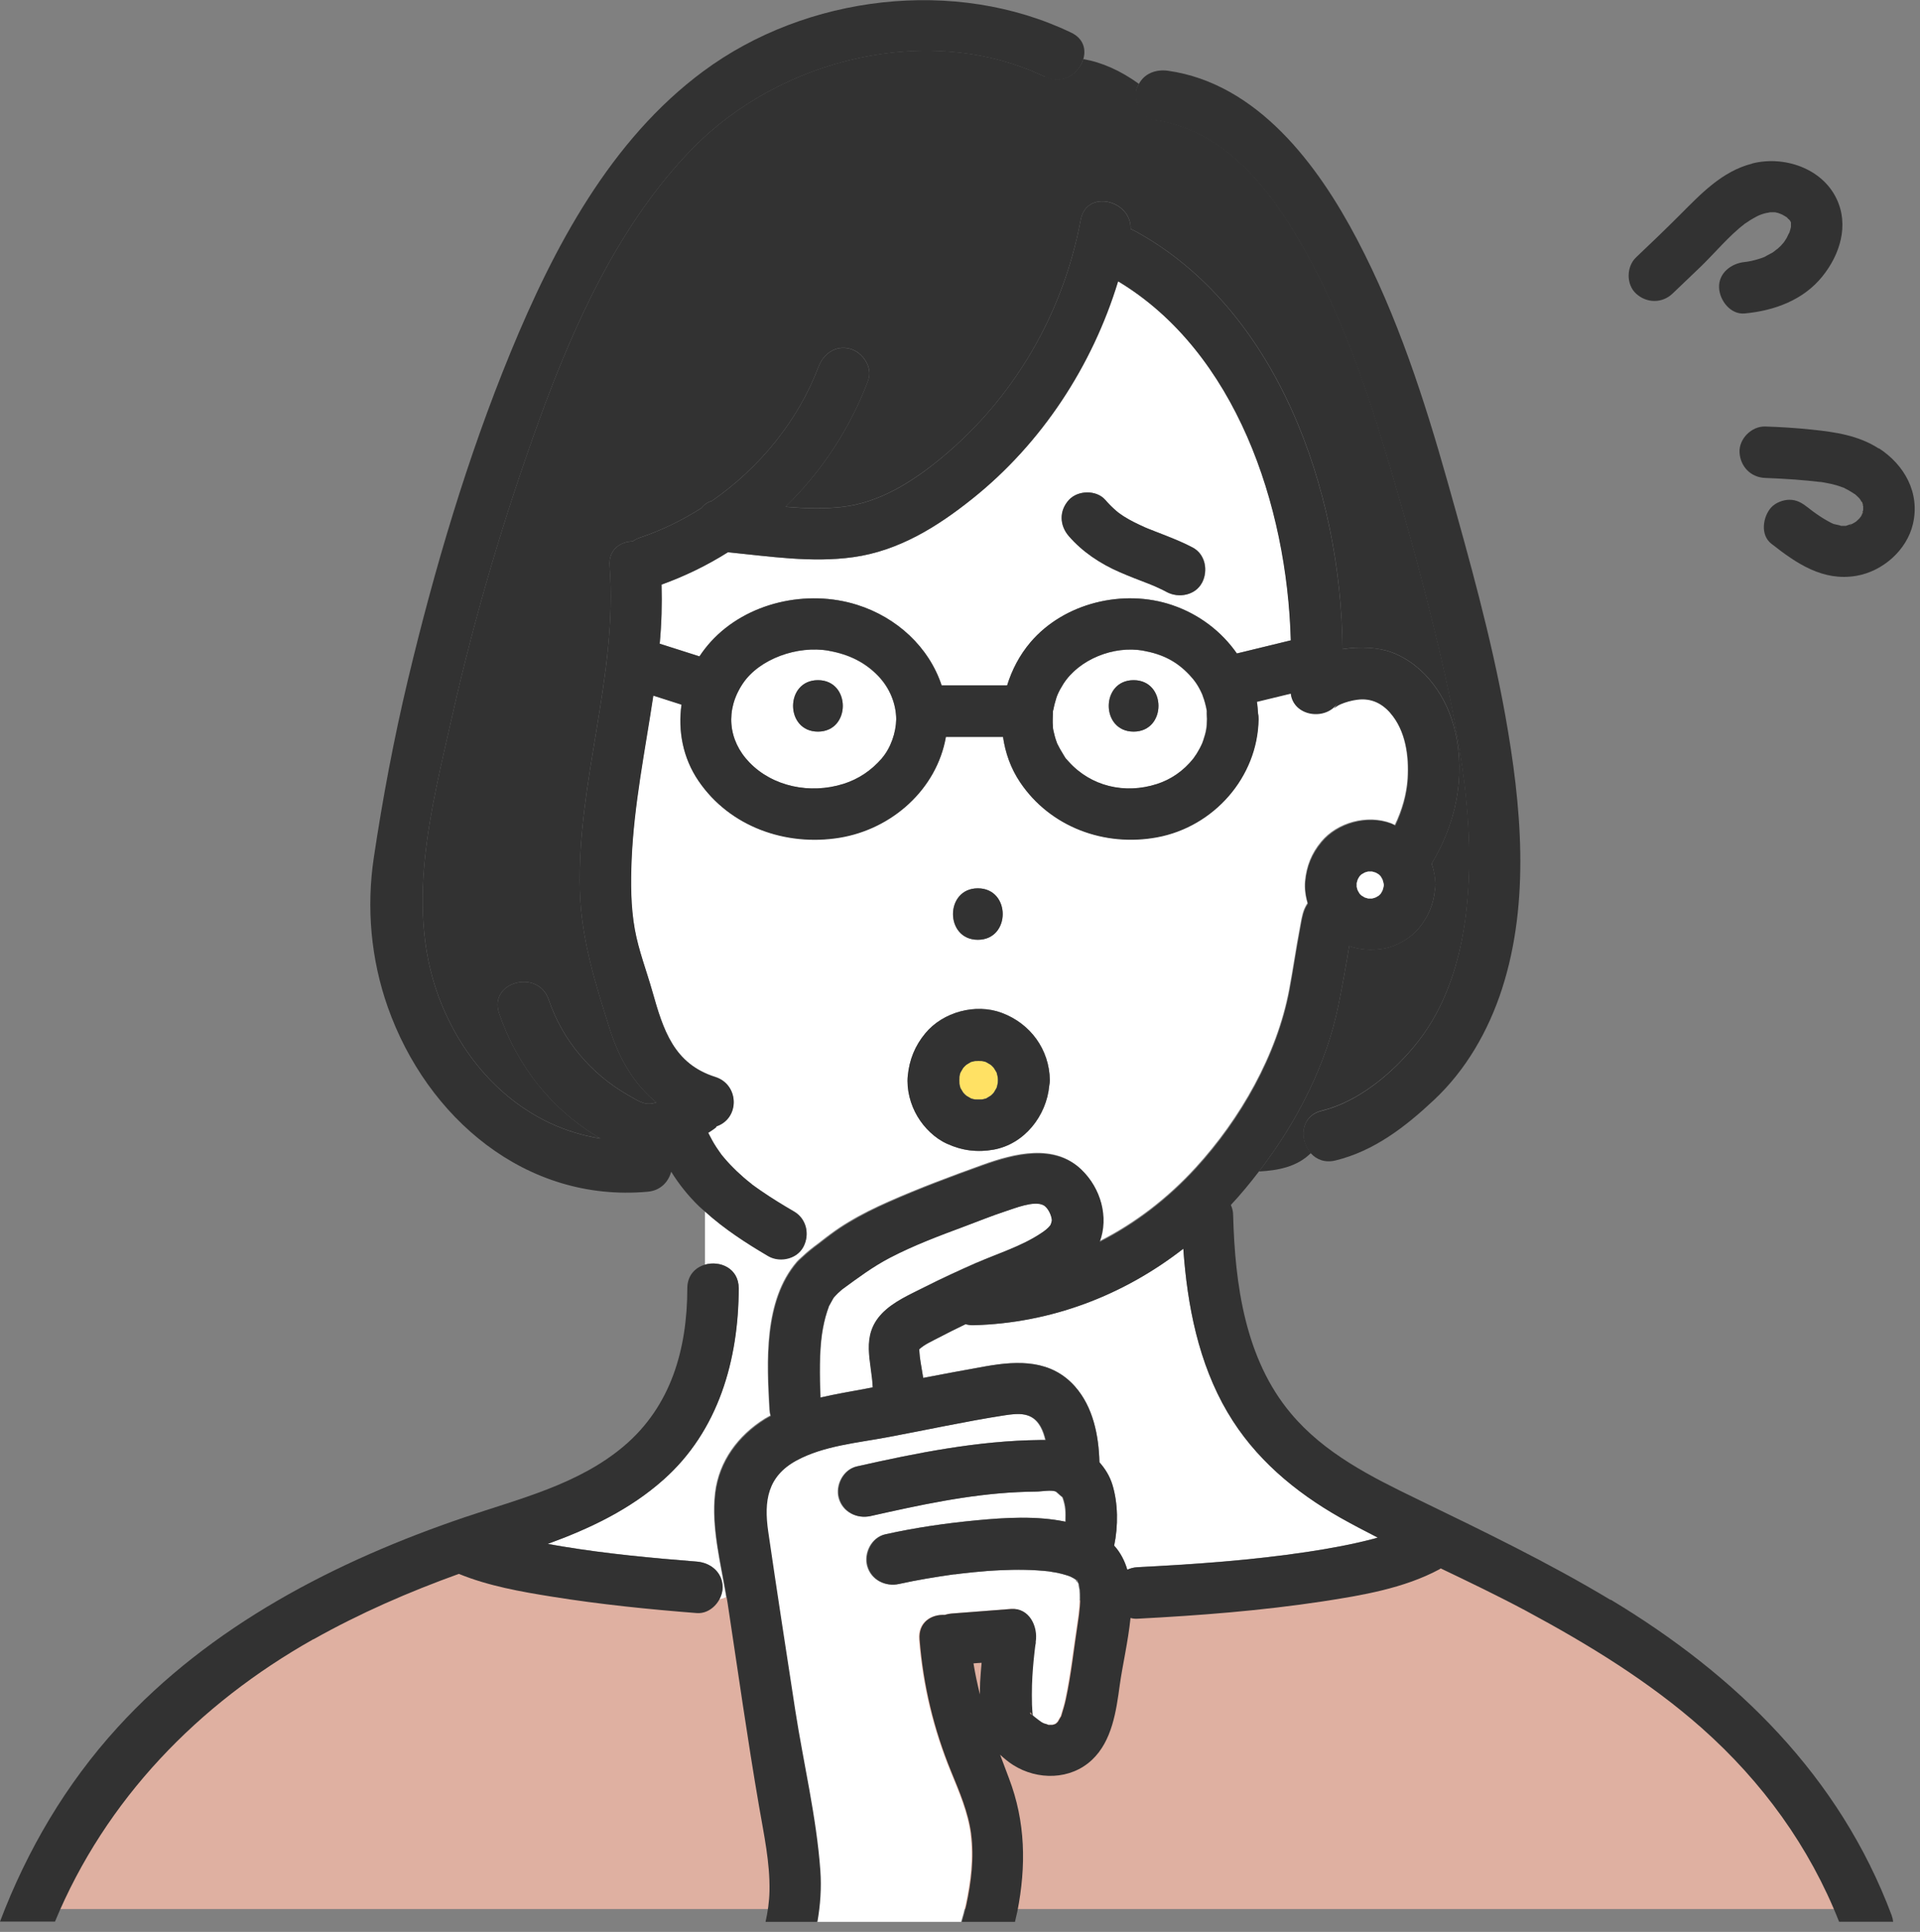
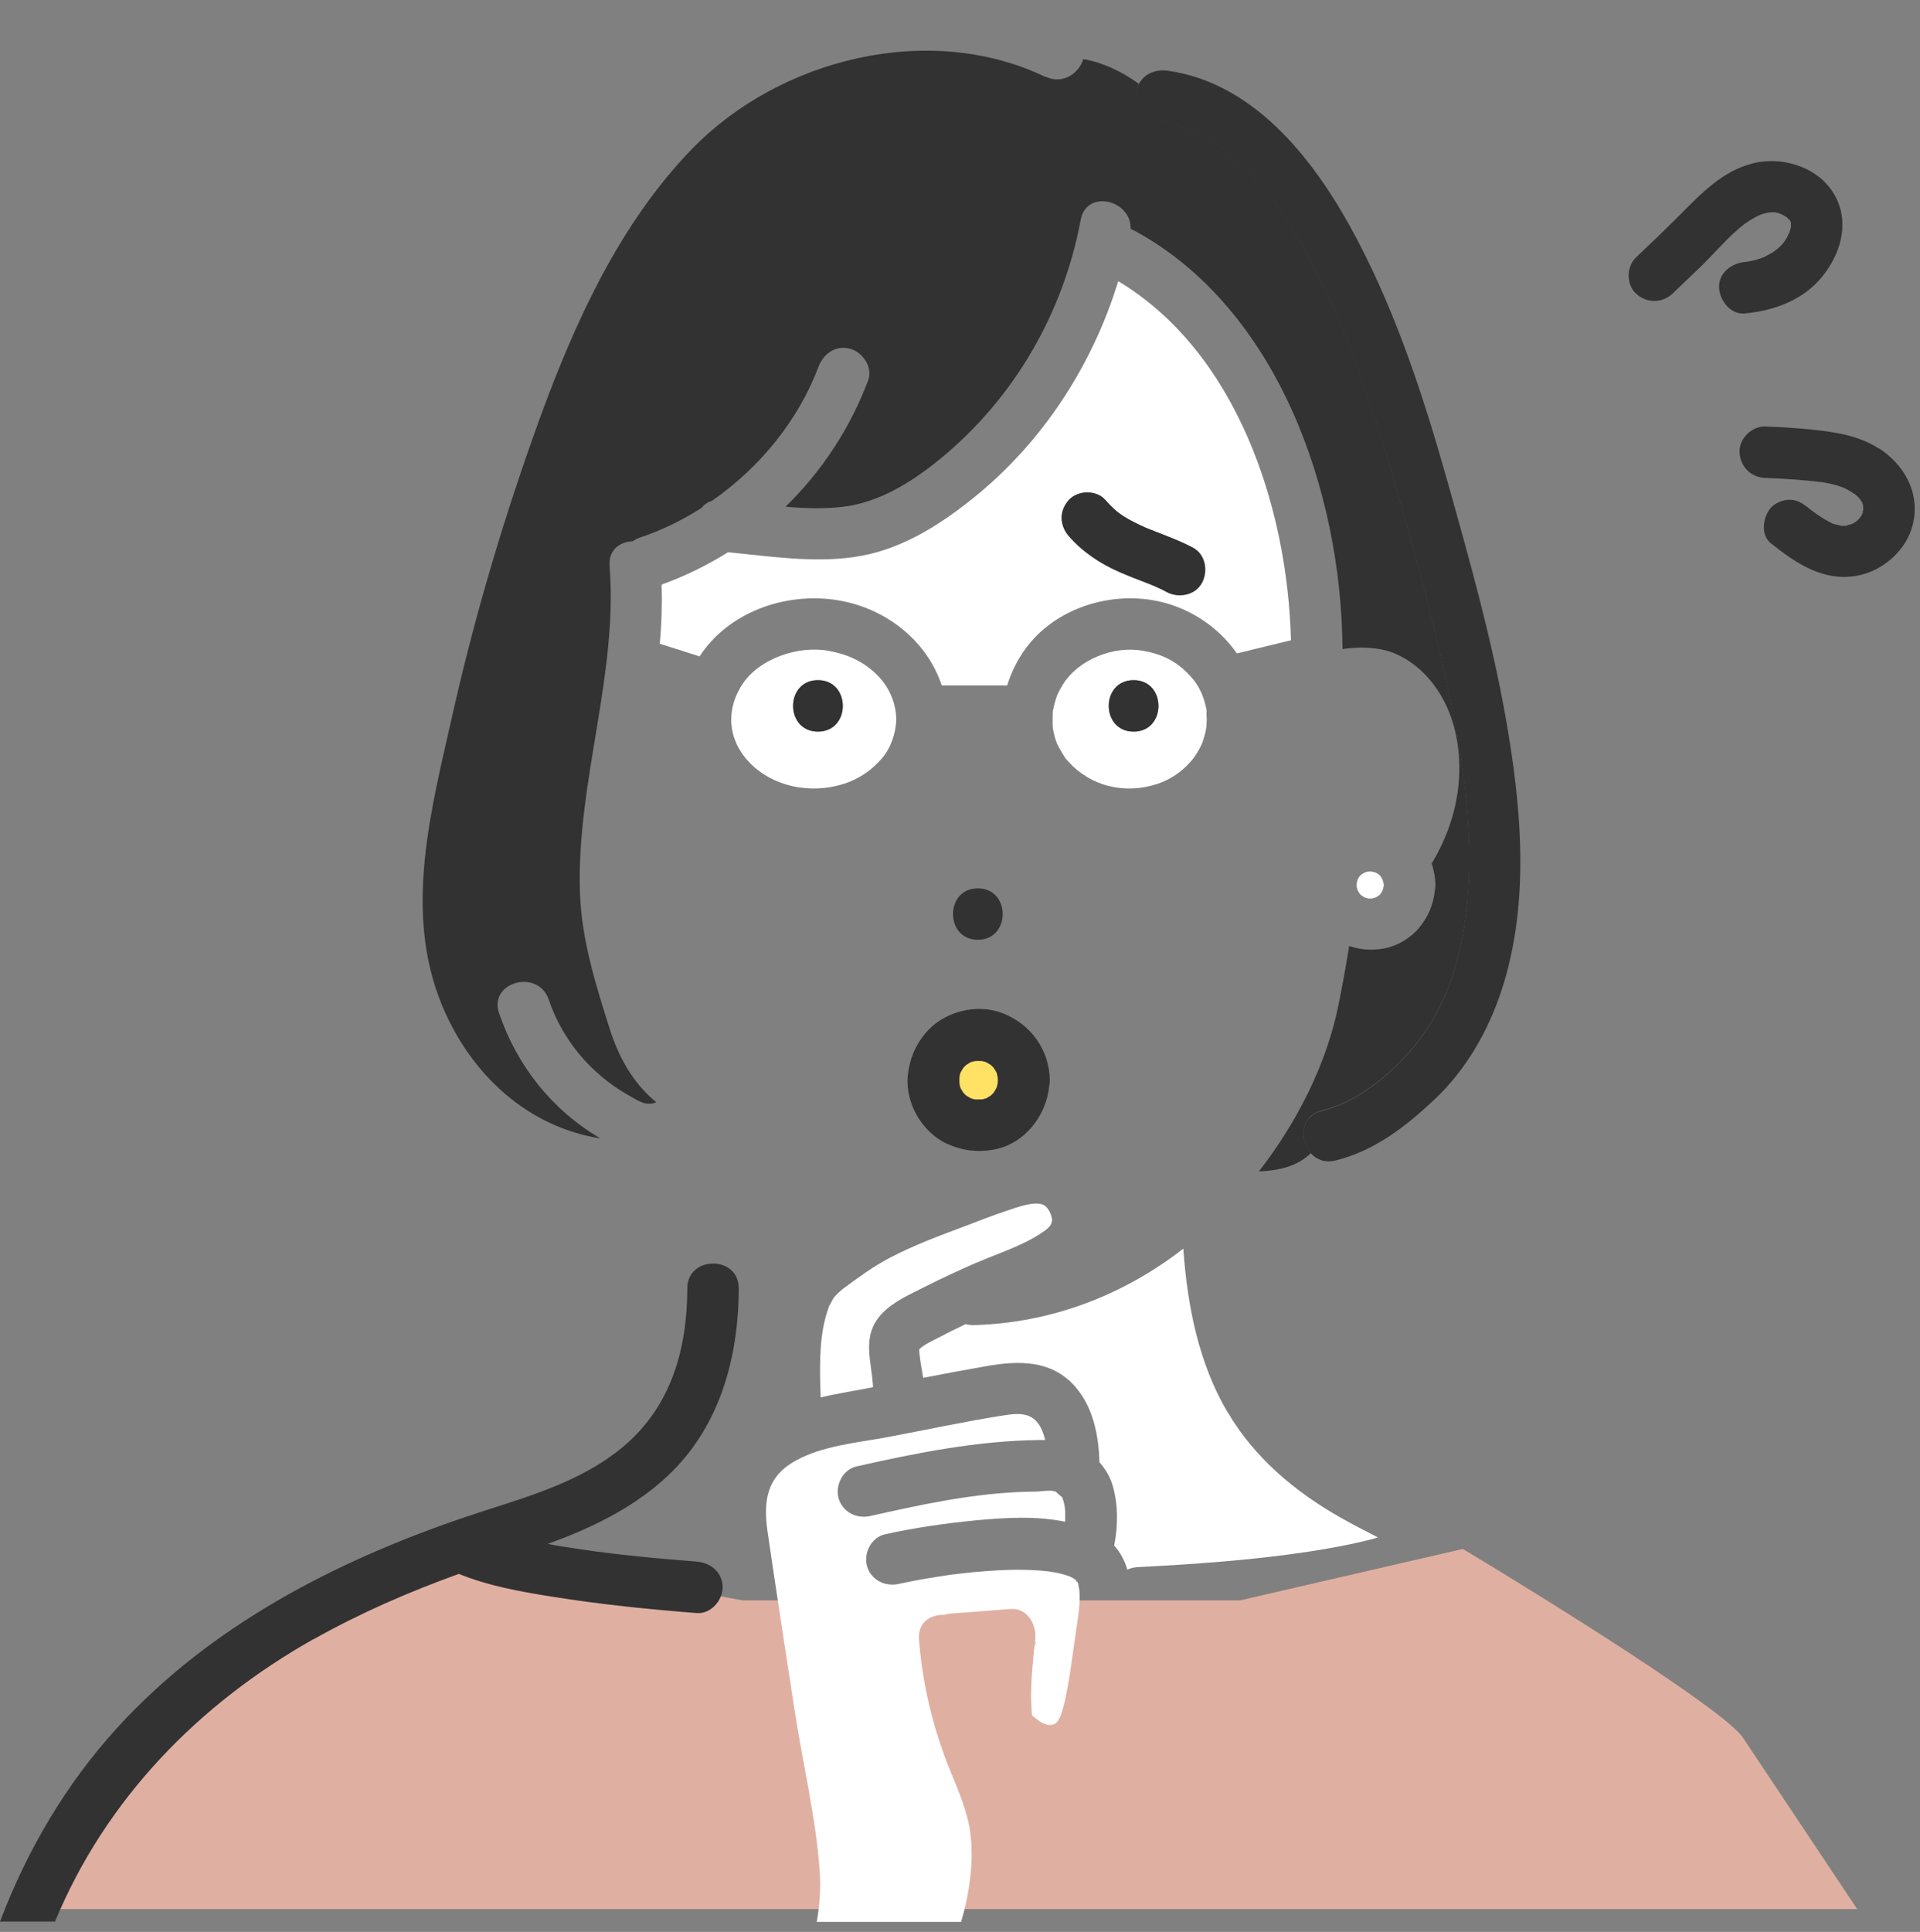
<svg xmlns="http://www.w3.org/2000/svg" width="168" height="169" viewBox="0 0 168 169" fill="none">
  <rect x="0" y="0" width="168" height="169" fill="#808080" stroke="none" />
  <g clip-path="url(#clip0_9845_40088)">
    <path d="M155.29 18.58C154.96 18.51 155.17 18.56 155.29 18.58V18.58Z" fill="#FFE164" />
-     <path d="M162.03 45.87C162.03 45.87 162.05 45.86 162.07 45.85C161.94 45.88 161.7 46.06 162.03 45.87Z" fill="#FFE164" />
    <path d="M84.029 95.15C84.029 95.15 84.029 95.15 84.029 95.16C84.109 95.3 84.189 95.43 84.279 95.57C84.319 95.62 84.369 95.66 84.409 95.71C84.459 95.76 84.509 95.8 84.549 95.84C84.679 95.93 84.819 96.01 84.959 96.08C84.989 96.09 85.019 96.1 85.049 96.11C85.139 96.14 85.229 96.15 85.309 96.17C85.519 96.18 85.729 96.18 85.929 96.17C86.019 96.15 86.109 96.14 86.189 96.11C86.199 96.11 86.239 96.1 86.269 96.09C86.269 96.09 86.269 96.09 86.279 96.09C86.419 96.01 86.549 95.93 86.689 95.84C86.739 95.8 86.779 95.75 86.829 95.71C86.879 95.66 86.919 95.61 86.959 95.57C87.039 95.44 87.129 95.3 87.199 95.16C87.209 95.13 87.219 95.1 87.229 95.07C87.269 94.95 87.289 94.82 87.309 94.7C87.309 94.63 87.319 94.56 87.319 94.49C87.319 94.42 87.309 94.35 87.309 94.28C87.279 94.16 87.269 94.03 87.229 93.91C87.229 93.9 87.209 93.86 87.209 93.83C87.209 93.83 87.209 93.83 87.209 93.82C87.129 93.68 87.049 93.55 86.959 93.41C86.919 93.36 86.869 93.31 86.829 93.27C86.779 93.22 86.729 93.18 86.689 93.14C86.559 93.05 86.419 92.97 86.279 92.9C86.249 92.89 86.219 92.88 86.189 92.87C86.099 92.84 86.009 92.83 85.929 92.81C85.719 92.8 85.509 92.8 85.309 92.81C85.219 92.83 85.129 92.84 85.049 92.87C85.039 92.87 84.999 92.88 84.969 92.89C84.969 92.89 84.969 92.89 84.959 92.89C84.819 92.97 84.689 93.05 84.549 93.14C84.499 93.18 84.459 93.23 84.409 93.27C84.359 93.32 84.319 93.37 84.279 93.41C84.189 93.54 84.109 93.68 84.039 93.82C84.029 93.85 84.019 93.88 84.009 93.91C83.979 94 83.969 94.09 83.949 94.17C83.939 94.38 83.939 94.59 83.949 94.79C83.969 94.88 83.979 94.97 84.009 95.05C84.009 95.06 84.019 95.1 84.029 95.13V95.15Z" fill="#FFE164" />
    <path d="M107.42 123.56C104.87 119.23 103.89 114.21 103.54 109.23C98.28 113.32 91.95 115.74 85.18 115.92C84.92 115.92 84.7 115.89 84.49 115.83C83.68 116.22 82.89 116.61 82.13 117.01C81.56 117.31 80.91 117.58 80.44 118.02C80.44 118.02 80.44 118.03 80.44 118.04C80.44 118.04 80.44 118.04 80.44 118.03C80.44 118.03 80.44 118.03 80.43 118.03C80.43 118.18 80.47 118.59 80.48 118.65C80.55 119.28 80.68 119.9 80.78 120.53C82.62 120.18 84.45 119.83 86.29 119.51C89.14 119.01 92 118.95 94.06 121.28C95.65 123.08 96.14 125.57 96.2 127.91C96.7 128.48 97.1 129.11 97.34 129.89C97.83 131.51 97.85 133.47 97.49 135.2C98.04 135.81 98.41 136.52 98.64 137.31C98.9 137.19 99.19 137.11 99.52 137.09C104.51 136.83 109.53 136.49 114.47 135.74C116.38 135.45 118.3 135.1 120.17 134.61C120.3 134.58 120.43 134.53 120.56 134.49C119.45 133.92 118.35 133.35 117.27 132.74C113.3 130.49 109.77 127.52 107.43 123.55L107.42 123.56Z" fill="white" />
    <path d="M85.459 110.46C87.349 109.63 89.429 109 91.139 107.85C91.429 107.66 91.749 107.44 91.949 107.13C91.959 107.11 92.059 106.83 92.059 106.74C92.059 106.38 91.759 105.63 91.319 105.41C90.499 105 88.829 105.68 88.019 105.94C86.789 106.34 85.589 106.83 84.389 107.28C82.179 108.1 79.969 108.93 77.879 110.02C76.399 110.79 75.109 111.75 73.779 112.73C73.749 112.75 73.739 112.76 73.709 112.78C73.589 112.89 73.459 112.99 73.339 113.11C73.209 113.23 73.099 113.37 72.979 113.49C72.949 113.53 72.929 113.56 72.899 113.62C72.779 113.84 72.659 114.05 72.539 114.27C72.539 114.27 72.539 114.27 72.539 114.29C72.489 114.43 72.439 114.58 72.389 114.72C72.179 115.36 72.039 116.03 71.939 116.69C71.709 118.29 71.729 120.35 71.809 122.24C73.129 121.94 74.459 121.71 75.769 121.47C75.979 121.43 76.189 121.39 76.389 121.35C76.289 119.06 75.309 116.85 77.199 114.88C78.199 113.84 79.649 113.22 80.919 112.57C82.419 111.81 83.949 111.11 85.489 110.43L85.459 110.46Z" fill="white" />
-     <path d="M90.129 149.83C90.129 149.83 90.169 149.93 90.279 150.03C90.249 149.89 90.199 149.77 90.129 149.83Z" fill="#FFE164" />
    <path d="M162.901 45.15C162.901 45.15 162.861 45.18 162.841 45.19C162.831 45.21 162.821 45.23 162.801 45.25C162.841 45.2 162.881 45.15 162.901 45.15Z" fill="#FFE164" />
    <path d="M162.98 44.04C162.98 44.04 162.99 44.09 163 44.12C163.01 44.13 163.02 44.16 163.04 44.15C163.04 44.15 163.02 44.1 162.98 44.04Z" fill="#FFE164" />
    <path d="M162.991 44.92C163.081 44.76 163.021 44.81 162.971 44.9C162.961 44.95 162.951 44.99 162.941 45.02C162.961 44.99 162.981 44.96 162.991 44.92Z" fill="#FFE164" />
    <path d="M162.97 44.01C162.93 43.83 162.92 43.89 162.94 43.97C162.95 43.99 162.97 44.01 162.98 44.03V44.01H162.97Z" fill="#FFE164" />
    <path d="M85.742 148.22C85.742 147.86 85.742 147.51 85.752 147.15C85.772 146.58 85.832 146.01 85.882 145.44C85.642 145.46 85.412 145.48 85.172 145.49C85.322 146.41 85.512 147.32 85.742 148.21V148.22Z" fill="#FFE164" />
    <path d="M97.841 24.61C95.581 32.01 91.15 38.78 85.111 43.61C82.02 46.08 78.641 48.19 74.66 48.74C71.02 49.24 67.341 48.66 63.7 48.31C61.88 49.45 59.941 50.4 57.891 51.14C57.941 52.87 57.891 54.59 57.73 56.31C58.891 56.68 60.05 57.05 61.211 57.42C61.511 56.97 61.84 56.53 62.221 56.12C65.35 52.69 70.621 51.53 75.001 52.91C78.481 54 81.29 56.6 82.4 59.96H88.13C88.55 58.6 89.221 57.31 90.171 56.19C93.111 52.73 98.311 51.49 102.56 52.93C104.9 53.72 106.88 55.23 108.23 57.16C109.81 56.78 111.38 56.39 112.96 56.01C112.65 44.2 108.14 30.78 97.85 24.6L97.841 24.61ZM105.18 50.98C104.6 52.08 103.14 52.34 102.1 51.79C101.78 51.62 101.44 51.46 101.11 51.31C101.07 51.29 101.03 51.28 101 51.26C100.83 51.19 100.65 51.12 100.48 51.05C99.641 50.72 98.79 50.4 97.96 50.04C96.3 49.32 94.74 48.29 93.54 46.91C92.71 45.96 92.671 44.68 93.54 43.73C94.32 42.88 95.951 42.84 96.721 43.73C97.01 44.07 97.331 44.39 97.671 44.68C97.731 44.73 97.79 44.78 97.85 44.83C98.01 44.94 98.16 45.05 98.32 45.16C98.91 45.54 99.55 45.84 100.19 46.13C100.28 46.17 100.39 46.22 100.45 46.24C100.63 46.31 100.81 46.38 100.99 46.45C101.33 46.58 101.66 46.71 101.99 46.84C102.8 47.16 103.61 47.49 104.38 47.9C105.49 48.49 105.74 49.93 105.19 50.98H105.18Z" fill="white" />
    <path d="M105.59 62.24C105.57 62.11 105.55 61.98 105.52 61.86C105.47 61.63 105.41 61.41 105.34 61.19C105.34 61.19 105.18 60.77 105.19 60.76C104.85 59.99 104.52 59.52 104.05 59.03C102.94 57.86 101.73 57.24 100.04 56.93C97.451 56.46 94.39 57.68 93.02 59.85C92.83 60.15 92.65 60.47 92.51 60.8C92.481 60.88 92.421 61.03 92.41 61.08C92.361 61.27 92.29 61.45 92.251 61.64C92.21 61.79 92.18 61.94 92.15 62.1C92.13 62.18 92.121 62.23 92.111 62.26C92.111 62.3 92.111 62.35 92.111 62.44C92.111 62.8 92.091 63.16 92.111 63.52C92.111 63.59 92.111 63.61 92.111 63.62C92.13 63.74 92.15 63.85 92.17 63.97C92.2 64.12 92.24 64.27 92.28 64.42C92.33 64.61 92.39 64.79 92.46 64.97C92.48 65.02 92.49 65.05 92.49 65.06C92.51 65.09 92.52 65.12 92.55 65.17C92.701 65.48 92.88 65.77 93.06 66.07C93.26 66.4 93.18 66.29 93.481 66.62C95.43 68.79 98.4 69.5 101.22 68.59C102.4 68.21 103.52 67.48 104.43 66.33C104.46 66.27 104.67 65.97 104.67 65.98C104.77 65.82 104.87 65.65 104.96 65.48C105.04 65.33 105.12 65.17 105.19 65.01C105.2 64.97 105.22 64.94 105.24 64.86C105.53 64 105.58 63.63 105.59 62.92C105.59 62.85 105.55 62.25 105.57 62.26L105.59 62.24ZM99.191 64C96.29 64 96.29 59.5 99.191 59.5C102.09 59.5 102.09 64 99.191 64Z" fill="white" />
    <path d="M72.512 56.93C69.772 56.45 66.462 57.64 65.012 59.78C63.452 62.08 63.692 64.75 65.572 66.7C67.612 68.82 70.892 69.49 73.802 68.58C75.102 68.17 76.232 67.43 77.162 66.35C77.942 65.45 78.402 64.11 78.422 62.92C78.402 61.56 77.862 60.2 76.832 59.13C75.692 57.95 74.272 57.25 72.512 56.94V56.93ZM71.572 64C68.672 64 68.672 59.5 71.572 59.5C74.472 59.5 74.472 64 71.572 64Z" fill="white" />
    <path d="M91.471 6.73C81.341 1.85 68.241 5.12 60.571 13.01C54.241 19.51 50.271 28.24 47.211 36.66C44.161 45.05 41.561 53.77 39.601 62.48C37.741 70.78 35.281 79.69 38.661 87.9C41.191 94.05 46.231 98.6 52.541 99.59C48.321 97.12 45.251 93.26 43.671 88.64C42.731 85.89 47.081 84.72 48.011 87.44C49.231 91.01 51.691 93.92 54.951 95.79C56.061 96.43 56.541 96.75 57.431 96.43C55.501 94.85 54.201 92.68 53.351 90.01C52.101 86.06 50.861 82.13 50.741 77.95C50.461 68.39 54.081 59.05 53.341 49.51C53.231 48.09 54.261 47.38 55.361 47.35C55.551 47.22 55.751 47.11 55.981 47.03C57.881 46.4 59.691 45.51 61.391 44.43C61.611 44.14 61.911 43.92 62.301 43.81C66.481 40.9 69.851 36.78 71.621 32.08C72.051 30.94 73.131 30.16 74.391 30.51C75.491 30.81 76.391 32.14 75.961 33.28C74.381 37.49 71.891 41.25 68.731 44.33C70.401 44.47 72.061 44.53 73.701 44.34C76.961 43.97 79.861 42.12 82.341 40.08C88.761 34.79 93.031 27.4 94.561 19.23C95.071 16.52 99.011 17.49 98.931 20.03C99.021 20.07 99.121 20.1 99.211 20.15C111.761 26.92 117.371 42.93 117.471 56.78C119.041 56.53 120.671 56.64 121.831 57.08C124.751 58.21 126.681 61.06 127.341 64.04C128.251 68.08 127.341 72.12 125.271 75.54C125.471 76.14 125.591 76.78 125.601 77.4C125.601 77.57 125.581 77.72 125.551 77.88C125.431 79.12 124.951 80.24 124.141 81.2C123.401 82.08 122.241 82.76 121.111 82.97C120.041 83.16 119.041 83.09 118.051 82.76C117.781 84.48 117.461 86.2 117.121 87.89C116.081 93.08 113.491 98.17 110.151 102.48C111.901 102.39 113.521 102.05 114.711 100.86C113.691 99.74 113.761 97.61 115.661 97.15C118.851 96.38 121.961 93.83 124.141 91.03C126.451 88.06 127.651 84.34 128.181 80.66C129.211 73.49 128.011 66.06 126.451 59.06C125.081 52.92 123.401 46.82 121.621 40.78C119.681 34.19 117.431 27.6 114.031 21.61C111.161 16.55 107.161 11.36 101.041 10.48C99.841 10.31 99.171 8.77 99.471 7.71C99.511 7.57 99.601 7.47 99.661 7.34C98.041 6.17 96.411 5.45 94.791 5.17C94.411 6.4 93.001 7.44 91.481 6.7L91.471 6.73Z" fill="#323232" />
    <path d="M18 147C14 149.8 6.333 161.5 3 167H162.5L152.5 152C150.9 149.6 135.5 140 128 135.5L108.5 140H65L40 135.5C34.333 138.167 22 144.2 18 147Z" fill="#DFB0A1" />
-     <path d="M121.662 62.36C120.892 61.47 119.942 61.02 118.762 61.17C118.272 61.23 117.722 61.39 117.262 61.58C116.642 61.85 116.492 62.34 117.082 61.4C116.022 63.07 113.162 62.64 112.932 60.64C111.942 60.88 110.952 61.12 109.962 61.36C110.012 61.68 110.032 62.02 110.062 62.35C110.102 62.52 110.122 62.7 110.112 62.89C110.032 67.95 106.192 72.29 101.232 73.21C96.642 74.06 91.892 72.33 89.252 68.41C88.422 67.18 87.952 65.82 87.752 64.43H82.752C81.952 69 78.042 72.5 73.432 73.25C68.732 74.01 63.842 72.29 61.112 68.29C59.732 66.27 59.302 63.89 59.622 61.61C58.802 61.35 57.972 61.08 57.152 60.82C56.432 65.61 55.452 70.39 55.252 75.19C55.172 77.21 55.172 79.27 55.532 81.27C55.862 83.13 56.552 84.89 57.072 86.71C58.022 90.07 58.942 93.04 62.582 94.19C64.702 94.86 64.742 97.87 62.582 98.53C62.982 98.41 62.132 98.94 62.022 99.02C62.002 99.03 61.982 99.05 61.952 99.06C62.172 99.5 62.402 99.93 62.672 100.34C62.822 100.56 62.972 100.78 63.132 101C63.212 101.1 63.292 101.2 63.382 101.3C63.712 101.69 64.072 102.07 64.442 102.42C64.832 102.79 65.232 103.14 65.652 103.47C65.702 103.5 65.742 103.53 65.762 103.56C65.762 103.56 65.762 103.56 65.772 103.57C65.792 103.59 65.802 103.6 65.772 103.57C65.812 103.61 65.862 103.64 65.902 103.67C66.122 103.83 66.352 104 66.582 104.15C67.512 104.8 68.492 105.39 69.472 105.96C70.562 106.59 70.852 107.96 70.282 109.04C70.132 109.32 69.932 109.54 69.682 109.72C68.972 110.22 67.962 110.29 67.202 109.85C65.262 108.72 63.352 107.47 61.682 105.96V110.62C62.982 110.25 64.632 110.93 64.632 112.69C64.612 118.95 62.862 125.16 58.052 129.43C55.102 132.05 51.582 133.72 47.922 135.05C48.362 135.13 48.802 135.2 49.232 135.28C53.122 135.92 57.052 136.29 60.972 136.6C62.192 136.7 63.222 137.55 63.222 138.85C63.222 139.21 63.112 139.57 62.942 139.89C63.152 139.86 63.352 139.8 63.542 139.71C63.052 136.74 62.202 133.55 62.562 130.56C62.902 127.8 64.572 125.56 66.902 124.1C67.062 124 67.232 123.92 67.402 123.82C67.362 123.66 67.332 123.48 67.312 123.3C67.082 119.13 66.792 113.76 69.722 110.36C69.852 110.21 70.012 110.08 70.162 109.94C70.612 109.51 71.102 109.12 71.612 108.75C71.652 108.72 71.742 108.65 71.932 108.5C72.182 108.31 72.422 108.11 72.682 107.93C73.182 107.56 73.702 107.21 74.242 106.89C75.362 106.21 76.552 105.63 77.752 105.1C80.442 103.91 83.212 102.88 85.982 101.88C88.742 100.89 92.212 100 94.592 102.28C96.272 103.9 97.002 106.41 96.182 108.58C99.322 106.99 102.172 104.8 104.622 102.12C108.512 97.87 111.722 92.27 112.792 86.57C113.132 84.78 113.382 82.98 113.722 81.2C113.822 80.66 113.902 80.08 114.102 79.56C114.192 79.34 114.292 79.16 114.402 78.99C114.212 78.36 114.122 77.69 114.182 77.06C114.312 75.75 114.752 74.64 115.592 73.63C117.002 71.92 119.632 71.22 121.702 72C121.822 72.05 121.932 72.11 122.042 72.16C122.672 70.85 123.072 69.45 123.152 68.08C123.272 66.1 122.972 63.89 121.632 62.34L121.662 62.36ZM85.562 77.71C88.462 77.71 88.462 82.21 85.562 82.21C82.662 82.21 82.662 77.71 85.562 77.71ZM91.812 94.96C91.572 97.61 89.642 100.08 86.942 100.57C85.522 100.83 84.192 100.66 82.882 100.06C81.812 99.57 80.882 98.67 80.282 97.66C79.662 96.63 79.322 95.31 79.432 94.1C79.572 92.69 80.052 91.49 80.962 90.39C82.512 88.51 85.382 87.75 87.662 88.6C90.152 89.53 91.822 91.79 91.862 94.48C91.862 94.64 91.842 94.8 91.812 94.95V94.96Z" fill="white" />
    <path d="M84.921 160.43C84.671 158.53 83.9 156.75 83.18 154.99C81.65 151.26 80.731 147.44 80.41 143.42C80.29 141.92 81.441 141.21 82.611 141.27C82.8 141.21 83.001 141.16 83.21 141.15C84.941 141.02 86.671 140.89 88.4 140.75C90.01 140.63 90.77 142.28 90.57 143.6C90.55 143.71 90.57 143.87 90.52 143.97C90.531 143.94 90.531 143.94 90.54 143.92C90.6 143.66 90.721 143.5 90.54 143.92C90.54 143.95 90.52 143.98 90.52 144.02C90.501 144.19 90.481 144.36 90.46 144.53C90.361 145.49 90.281 146.45 90.24 147.41C90.221 147.98 90.21 148.56 90.24 149.13C90.251 149.44 90.281 149.74 90.3 150.05C90.55 150.28 91.001 150.6 91.081 150.65C91.191 150.71 91.251 150.73 91.27 150.75C91.371 150.78 91.471 150.82 91.57 150.84C91.621 150.86 91.641 150.87 91.671 150.89C91.691 150.89 91.71 150.89 91.751 150.89C91.85 150.89 91.941 150.89 92.04 150.89C92.15 150.85 92.221 150.84 92.221 150.84C92.221 150.84 92.221 150.84 92.231 150.84C92.3 150.79 92.311 150.79 92.341 150.78C92.361 150.77 92.371 150.75 92.391 150.74C92.46 150.66 92.481 150.64 92.501 150.63C92.501 150.62 92.52 150.6 92.531 150.59C92.6 150.47 92.66 150.35 92.731 150.24C92.76 150.19 92.781 150.16 92.8 150.13C92.8 150.1 92.82 150.05 92.841 149.99C92.981 149.54 93.111 149.1 93.21 148.64C93.671 146.47 93.91 144.22 94.251 142.02C94.4 141.06 94.52 140.06 94.441 139.07C94.43 139.06 94.361 138.63 94.361 138.63C94.361 138.59 94.361 138.57 94.35 138.54C94.331 138.52 94.311 138.48 94.26 138.37C94.15 138.11 94.15 138.16 94.171 138.25C94.191 138.27 94.221 138.29 94.231 138.31C94.251 138.5 94.201 138.35 94.171 138.25C94.111 138.18 94.001 138.11 93.971 138.07C94.061 138.17 94.1 138.21 94.141 138.25C94.171 138.28 94.18 138.29 94.18 138.29C94.18 138.29 94.16 138.27 94.141 138.25C94.091 138.2 94.01 138.12 93.921 138.07C93.82 138.01 93.71 137.96 93.611 137.91C93.52 137.88 93.421 137.84 93.331 137.81C93.04 137.72 92.751 137.64 92.451 137.58C92.341 137.56 91.871 137.48 91.74 137.46C90.331 137.31 88.9 137.29 87.481 137.36C86.71 137.4 85.951 137.46 85.18 137.53C84.811 137.57 84.441 137.61 84.07 137.65C83.891 137.67 83.71 137.69 83.531 137.72C83.49 137.72 83.481 137.72 83.46 137.72C83.451 137.72 83.451 137.72 83.43 137.72C81.82 137.95 80.221 138.21 78.63 138.56C77.441 138.82 76.201 138.21 75.861 136.99C75.55 135.86 76.24 134.49 77.43 134.22C80.04 133.64 82.71 133.26 85.361 133C87.88 132.76 90.65 132.59 93.201 133.12C93.221 132.2 93.231 131.83 92.96 131.02C92.951 131 92.941 130.98 92.921 130.96C92.88 130.93 92.841 130.89 92.77 130.84C92.66 130.75 92.38 130.49 92.361 130.48C91.93 130.31 91.091 130.48 90.63 130.48C90.081 130.48 89.54 130.51 88.99 130.53C84.63 130.74 80.391 131.67 76.141 132.62C74.951 132.89 73.71 132.27 73.371 131.05C73.061 129.92 73.76 128.55 74.941 128.28C80.231 127.09 85.52 126.03 90.96 125.97C91.13 125.97 91.29 125.97 91.451 125.97C91.35 125.56 91.221 125.16 91.02 124.8C90.3 123.52 89.121 123.61 87.79 123.82C84.4 124.35 81.02 125.09 77.641 125.72C75.01 126.21 72.01 126.46 69.63 127.77C67.1 129.15 66.77 131.29 67.16 133.98C67.921 139.2 68.731 144.42 69.531 149.64C70.24 154.27 71.38 158.94 71.721 163.62C71.831 165.17 71.721 166.67 71.46 168.14H84.091C84.231 167.65 84.371 167.17 84.481 166.68C84.921 164.65 85.18 162.53 84.91 160.45L84.921 160.43Z" fill="white" />
    <path d="M92.969 130.99C93.039 131.11 93.049 131.21 92.969 130.99V130.99Z" fill="#FFE164" />
    <path d="M65.78 103.58C65.78 103.58 65.73 103.54 65.67 103.5C65.67 103.5 65.66 103.49 65.65 103.49C65.63 103.48 65.61 103.46 65.59 103.45C65.66 103.49 65.72 103.54 65.78 103.59V103.58Z" fill="#FFE164" />
    <path d="M162.789 43.72C162.879 43.83 163.029 43.98 162.819 43.76C162.809 43.75 162.799 43.74 162.789 43.72Z" fill="#FFE164" />
    <path d="M162.789 45.28C162.789 45.28 162.789 45.26 162.799 45.26C162.759 45.31 162.719 45.36 162.719 45.36C162.719 45.36 162.749 45.36 162.789 45.28Z" fill="#FFE164" />
    <path d="M100.978 46.45C100.798 46.38 100.618 46.31 100.438 46.24C100.378 46.22 100.278 46.17 100.178 46.13C99.538 45.84 98.908 45.54 98.308 45.16C98.148 45.06 97.988 44.94 97.838 44.83C97.778 44.78 97.718 44.73 97.658 44.68C97.318 44.39 97.008 44.07 96.708 43.73C95.928 42.84 94.308 42.88 93.528 43.73C92.658 44.68 92.698 45.96 93.528 46.91C94.728 48.29 96.278 49.31 97.948 50.04C98.778 50.4 99.618 50.73 100.468 51.05C100.638 51.12 100.818 51.19 100.988 51.26C101.028 51.28 101.068 51.29 101.098 51.31C101.428 51.46 101.768 51.61 102.088 51.79C103.128 52.35 104.588 52.08 105.168 50.98C105.718 49.93 105.468 48.49 104.358 47.9C103.588 47.49 102.778 47.16 101.968 46.84C101.638 46.71 101.298 46.58 100.968 46.45H100.978Z" fill="#323232" />
    <path d="M99.191 59.5C96.291 59.5 96.291 64 99.191 64C102.091 64 102.091 59.5 99.191 59.5Z" fill="#323232" />
    <path d="M85.562 82.21C88.462 82.21 88.462 77.71 85.562 77.71C82.662 77.71 82.662 82.21 85.562 82.21Z" fill="#323232" />
    <path d="M71.57 59.5C68.669 59.5 68.669 64 71.57 64C74.469 64 74.469 59.5 71.57 59.5Z" fill="#323232" />
-     <path d="M140.91 139.95C135.47 136.68 129.74 133.92 124.03 131.15C119.98 129.19 115.89 127.15 112.95 123.64C108.94 118.87 108.06 112.33 107.9 106.31C107.9 105.97 107.82 105.67 107.7 105.41C108.56 104.49 109.37 103.51 110.15 102.49C113.48 98.18 116.08 93.09 117.12 87.9C117.46 86.21 117.78 84.48 118.05 82.77C119.04 83.1 120.04 83.17 121.11 82.98C122.24 82.78 123.4 82.09 124.14 81.21C124.95 80.25 125.43 79.12 125.55 77.89C125.58 77.74 125.6 77.58 125.6 77.41C125.6 76.79 125.48 76.15 125.27 75.55C127.35 72.13 128.25 68.08 127.34 64.05C126.67 61.07 124.74 58.22 121.83 57.09C120.67 56.64 119.04 56.53 117.47 56.79C117.36 42.94 111.75 26.93 99.21 20.16C99.12 20.11 99.02 20.08 98.93 20.04C99 17.5 95.06 16.53 94.56 19.24C93.04 27.4 88.76 34.79 82.34 40.09C79.86 42.14 76.96 43.98 73.7 44.35C72.07 44.54 70.4 44.48 68.73 44.34C71.89 41.26 74.38 37.5 75.96 33.29C76.39 32.15 75.48 30.82 74.39 30.52C73.13 30.17 72.05 30.95 71.62 32.09C69.85 36.78 66.48 40.91 62.3 43.82C61.91 43.93 61.61 44.15 61.39 44.44C59.69 45.52 57.87 46.41 55.98 47.04C55.75 47.11 55.55 47.23 55.36 47.36C54.26 47.38 53.23 48.1 53.34 49.52C54.08 59.07 50.46 68.41 50.74 77.96C50.86 82.14 52.1 86.07 53.35 90.02C54.2 92.69 55.5 94.86 57.43 96.44C56.54 96.75 56.06 96.44 54.95 95.8C51.69 93.93 49.23 91.02 48.01 87.45C47.08 84.72 42.73 85.89 43.67 88.65C45.25 93.28 48.32 97.13 52.54 99.6C46.23 98.61 41.19 94.06 38.66 87.91C35.28 79.7 37.74 70.79 39.6 62.49C41.56 53.78 44.16 45.06 47.21 36.67C50.27 28.24 54.24 19.52 60.57 13.02C68.24 5.13 81.34 1.86 91.47 6.74C92.99 7.47 94.4 6.44 94.78 5.21C95.05 4.34 94.82 3.38 93.74 2.86C83.59 -2.02 70.56 -0.45 61.53 6.24C53.41 12.25 48.45 21.66 44.68 30.81C40.89 40.02 38 49.8 35.69 59.48C34.47 64.6 33.49 69.8 32.71 75.01C32.05 79.4 32.45 83.9 33.93 88.1C37.35 97.78 46.01 105.21 56.67 104.25C57.81 104.15 58.49 103.38 58.73 102.5C59.41 103.6 60.23 104.62 61.17 105.53C61.34 105.69 61.52 105.84 61.7 106C63.37 107.51 65.28 108.75 67.22 109.89C67.98 110.33 68.99 110.26 69.7 109.76C69.94 109.59 70.15 109.36 70.3 109.08C70.87 108 70.58 106.64 69.49 106C68.51 105.43 67.54 104.83 66.6 104.19C66.37 104.03 66.15 103.87 65.92 103.71C65.88 103.68 65.83 103.64 65.79 103.61C65.81 103.61 65.81 103.63 65.79 103.61C65.79 103.61 65.79 103.61 65.78 103.6C65.75 103.58 65.71 103.55 65.67 103.51C65.67 103.51 65.68 103.51 65.69 103.52C65.75 103.56 65.78 103.59 65.8 103.61C65.74 103.56 65.68 103.51 65.61 103.47C65.63 103.48 65.65 103.5 65.67 103.51C65.25 103.18 64.85 102.83 64.46 102.46C64.09 102.1 63.73 101.73 63.4 101.34C63.32 101.24 63.24 101.14 63.15 101.04C62.99 100.82 62.84 100.61 62.69 100.38C62.42 99.97 62.19 99.54 61.97 99.1C61.99 99.09 62.01 99.07 62.04 99.06C62.15 98.99 62.99 98.45 62.6 98.57C64.76 97.92 64.72 94.9 62.6 94.23C58.96 93.08 58.04 90.11 57.09 86.75C56.58 84.94 55.89 83.17 55.55 81.31C55.19 79.32 55.19 77.25 55.27 75.23C55.47 70.43 56.45 65.65 57.17 60.86C57.99 61.12 58.82 61.39 59.64 61.65C59.32 63.93 59.75 66.31 61.13 68.33C63.86 72.33 68.75 74.05 73.45 73.29C78.06 72.54 81.97 69.04 82.77 64.47H87.77C87.97 65.86 88.44 67.22 89.27 68.45C91.91 72.37 96.66 74.1 101.25 73.25C106.21 72.33 110.05 67.99 110.13 62.93C110.13 62.73 110.11 62.55 110.08 62.39C110.06 62.06 110.04 61.72 109.98 61.4C110.97 61.16 111.96 60.92 112.95 60.68C113.17 62.68 116.04 63.11 117.1 61.44C116.5 62.38 116.66 61.89 117.28 61.62C117.74 61.42 118.28 61.27 118.78 61.21C119.96 61.06 120.91 61.51 121.68 62.4C123.02 63.95 123.32 66.16 123.2 68.14C123.11 69.5 122.72 70.91 122.09 72.22C121.97 72.17 121.87 72.11 121.75 72.06C119.67 71.28 117.05 71.98 115.64 73.69C114.8 74.7 114.35 75.81 114.23 77.12C114.17 77.75 114.26 78.42 114.45 79.05C114.34 79.22 114.23 79.4 114.15 79.62C113.95 80.14 113.87 80.71 113.77 81.26C113.43 83.05 113.17 84.85 112.84 86.63C111.76 92.33 108.56 97.93 104.67 102.18C102.22 104.86 99.37 107.05 96.23 108.64C97.04 106.47 96.32 103.95 94.64 102.34C92.26 100.06 88.8 100.95 86.03 101.94C83.26 102.93 80.49 103.97 77.8 105.16C76.6 105.69 75.42 106.27 74.29 106.95C73.75 107.27 73.23 107.62 72.73 107.99C72.48 108.18 72.23 108.37 71.98 108.56C71.79 108.71 71.7 108.78 71.66 108.81C71.15 109.18 70.67 109.57 70.21 110C70.06 110.14 69.9 110.27 69.77 110.42C66.84 113.83 67.13 119.19 67.36 123.36C67.37 123.55 67.4 123.72 67.45 123.88C67.29 123.97 67.12 124.05 66.95 124.16C64.62 125.62 62.95 127.86 62.61 130.62C62.22 133.77 63.2 137.16 63.67 140.26C64.57 146.19 65.4 152.12 66.42 158.03C66.84 160.48 67.38 162.93 67.33 165.43C67.31 166.36 67.18 167.26 66.98 168.14H71.52C71.78 166.67 71.89 165.16 71.78 163.62C71.44 158.94 70.31 154.27 69.59 149.64C68.79 144.42 67.98 139.2 67.22 133.98C66.83 131.29 67.16 129.15 69.69 127.77C72.08 126.47 75.07 126.22 77.7 125.72C81.08 125.09 84.45 124.35 87.85 123.82C89.18 123.61 90.35 123.52 91.08 124.8C91.29 125.17 91.41 125.56 91.51 125.97C91.35 125.97 91.18 125.97 91.02 125.97C85.58 126.03 80.29 127.09 75 128.28C73.81 128.55 73.12 129.92 73.43 131.05C73.77 132.27 75.01 132.89 76.2 132.62C80.44 131.67 84.69 130.74 89.05 130.53C89.6 130.5 90.14 130.49 90.69 130.48C91.15 130.48 92 130.31 92.42 130.48C92.44 130.48 92.72 130.75 92.83 130.84C92.9 130.9 92.94 130.93 92.98 130.96C93 130.98 93.01 131 93.02 131.02C93.29 131.82 93.28 132.2 93.26 133.12C90.71 132.58 87.93 132.76 85.42 133C82.76 133.25 80.09 133.64 77.49 134.22C76.3 134.48 75.61 135.86 75.92 136.99C76.26 138.21 77.5 138.83 78.69 138.56C80.27 138.21 81.88 137.95 83.49 137.72C83.5 137.72 83.5 137.72 83.52 137.72C83.54 137.72 83.56 137.72 83.59 137.72C83.77 137.7 83.95 137.68 84.13 137.65C84.5 137.61 84.87 137.57 85.24 137.53C86 137.45 86.77 137.39 87.54 137.36C88.96 137.29 90.38 137.3 91.8 137.46C91.93 137.49 92.4 137.56 92.51 137.58C92.81 137.64 93.1 137.72 93.39 137.81C93.48 137.84 93.58 137.88 93.67 137.91C93.77 137.97 93.88 138.01 93.98 138.07C94.06 138.12 94.14 138.19 94.2 138.25C94.17 138.21 94.12 138.17 94.03 138.07C94.06 138.11 94.17 138.18 94.23 138.25C94.21 138.16 94.21 138.11 94.32 138.37C94.37 138.48 94.39 138.52 94.41 138.54C94.41 138.57 94.41 138.59 94.42 138.63C94.42 138.63 94.49 139.06 94.5 139.07C94.58 140.05 94.46 141.06 94.31 142.02C93.97 144.22 93.74 146.47 93.27 148.64C93.17 149.1 93.04 149.54 92.9 149.99C92.88 150.06 92.87 150.1 92.86 150.13C92.84 150.16 92.82 150.19 92.79 150.24C92.72 150.35 92.65 150.48 92.59 150.59C92.59 150.6 92.57 150.62 92.56 150.63C92.55 150.64 92.52 150.67 92.45 150.74C92.43 150.75 92.42 150.77 92.4 150.78C92.37 150.79 92.36 150.8 92.29 150.84C92.29 150.84 92.29 150.84 92.28 150.84C92.28 150.84 92.21 150.85 92.1 150.89C92 150.89 91.91 150.89 91.81 150.89C91.77 150.89 91.75 150.89 91.73 150.89C91.7 150.88 91.68 150.86 91.63 150.84C91.53 150.81 91.43 150.78 91.33 150.75C91.31 150.74 91.26 150.71 91.14 150.65C91.06 150.6 90.61 150.27 90.36 150.05C90.34 149.74 90.31 149.44 90.3 149.13C90.28 148.56 90.29 147.98 90.3 147.41C90.33 146.45 90.41 145.49 90.52 144.53C90.54 144.36 90.56 144.19 90.58 144.02C90.58 143.98 90.6 143.95 90.6 143.92C90.6 143.94 90.6 143.95 90.58 143.97C90.62 143.87 90.62 143.72 90.63 143.6C90.83 142.28 90.07 140.63 88.46 140.75C86.73 140.88 85 141.01 83.27 141.15C83.06 141.17 82.86 141.21 82.67 141.27C81.5 141.21 80.35 141.92 80.47 143.42C80.79 147.44 81.71 151.26 83.24 154.99C83.96 156.75 84.73 158.53 84.98 160.43C85.25 162.51 84.99 164.62 84.55 166.66C84.44 167.15 84.31 167.63 84.16 168.12H88.81C88.87 167.82 88.96 167.51 89.02 167.21C89.8 163.23 89.74 159.36 88.28 155.55C88.02 154.86 87.76 154.18 87.51 153.5C87.87 153.83 88.24 154.14 88.65 154.4C90.78 155.75 93.67 155.72 95.55 153.95C97.31 152.29 97.67 149.68 97.98 147.4C98.21 145.72 98.71 143.61 98.92 141.54C99.12 141.59 99.33 141.62 99.57 141.6C104.97 141.32 110.37 140.9 115.72 140.09C119.17 139.56 122.84 138.95 125.95 137.28C125.99 137.26 126.02 137.23 126.06 137.2C128.57 138.4 131.09 139.61 133.54 140.92C138.97 143.84 144.3 147.09 148.93 151.19C154.2 155.87 158.34 161.56 160.92 168.11H165.65C165.63 167.93 165.59 167.74 165.52 167.55C160.96 155.38 151.94 146.56 140.96 139.95H140.91ZM77.16 66.34C76.22 67.42 75.1 68.16 73.8 68.57C70.88 69.49 67.61 68.81 65.57 66.69C63.69 64.75 63.45 62.07 65.01 59.77C66.46 57.63 69.78 56.44 72.51 56.92C74.28 57.23 75.69 57.93 76.83 59.11C77.86 60.18 78.4 61.54 78.42 62.9C78.4 64.09 77.94 65.43 77.16 66.33V66.34ZM105.26 64.85C105.23 64.93 105.22 64.96 105.21 65C105.14 65.16 105.06 65.32 104.98 65.47C104.89 65.64 104.79 65.8 104.69 65.97C104.69 65.97 104.48 66.27 104.45 66.32C103.55 67.47 102.42 68.2 101.24 68.58C98.42 69.49 95.45 68.79 93.5 66.61C93.2 66.28 93.28 66.39 93.08 66.06C92.9 65.76 92.72 65.47 92.57 65.16C92.54 65.11 92.53 65.08 92.51 65.05C92.51 65.03 92.5 65 92.48 64.96C92.41 64.78 92.35 64.6 92.3 64.41C92.26 64.26 92.22 64.11 92.19 63.96C92.16 63.84 92.14 63.73 92.13 63.61C92.13 63.61 92.13 63.58 92.13 63.51C92.1 63.15 92.12 62.79 92.13 62.43C92.13 62.35 92.13 62.29 92.13 62.25C92.13 62.21 92.15 62.16 92.17 62.09C92.2 61.94 92.23 61.79 92.27 61.63C92.32 61.44 92.38 61.26 92.43 61.07C92.44 61.02 92.5 60.87 92.53 60.79C92.67 60.46 92.85 60.14 93.04 59.84C94.42 57.67 97.48 56.44 100.06 56.92C101.75 57.23 102.96 57.85 104.07 59.02C104.53 59.51 104.87 59.98 105.21 60.75L105.36 61.18C105.43 61.4 105.49 61.63 105.54 61.85C105.57 61.98 105.59 62.11 105.61 62.23C105.6 62.23 105.63 62.82 105.63 62.89C105.62 63.61 105.57 63.98 105.28 64.83L105.26 64.85ZM108.22 57.16C106.87 55.22 104.9 53.72 102.55 52.93C98.3 51.49 93.1 52.73 90.16 56.19C89.21 57.31 88.54 58.6 88.12 59.96H82.39C81.28 56.6 78.46 54 74.99 52.91C70.62 51.53 65.35 52.69 62.21 56.12C61.84 56.53 61.5 56.96 61.2 57.42C60.04 57.05 58.88 56.68 57.72 56.31C57.88 54.59 57.93 52.87 57.88 51.14C59.93 50.4 61.87 49.46 63.69 48.31C67.32 48.67 71.01 49.25 74.65 48.74C78.63 48.19 82.02 46.08 85.1 43.61C91.14 38.78 95.58 32.01 97.83 24.61C108.12 30.79 112.62 44.2 112.94 56.02C111.36 56.4 109.79 56.79 108.21 57.17L108.22 57.16ZM118.71 77.25C118.73 77.15 118.76 77.04 118.8 76.94C118.85 76.85 118.91 76.75 118.96 76.66C119.02 76.6 119.07 76.54 119.13 76.49C119.22 76.43 119.31 76.38 119.41 76.33C119.51 76.3 119.61 76.27 119.72 76.24C119.83 76.24 119.94 76.24 120.05 76.24C120.15 76.26 120.26 76.29 120.36 76.33C120.45 76.38 120.55 76.44 120.64 76.49C120.7 76.55 120.76 76.6 120.81 76.66C120.87 76.75 120.92 76.84 120.97 76.94C121.01 77.07 121.06 77.21 121.08 77.35C121.08 77.37 121.08 77.39 121.08 77.42C121.08 77.44 121.08 77.46 121.08 77.49C121.05 77.63 121.01 77.76 120.97 77.9C120.92 77.99 120.86 78.09 120.81 78.18C120.75 78.24 120.7 78.3 120.64 78.35C120.55 78.41 120.46 78.46 120.36 78.51C120.26 78.54 120.16 78.57 120.05 78.6C119.94 78.6 119.83 78.6 119.72 78.6C119.62 78.58 119.51 78.55 119.41 78.51C119.32 78.46 119.22 78.4 119.13 78.34C119.07 78.28 119.01 78.23 118.96 78.17C118.9 78.08 118.85 77.99 118.8 77.89C118.77 77.79 118.74 77.69 118.71 77.58C118.71 77.47 118.71 77.36 118.71 77.25ZM85.76 147.16C85.74 147.52 85.75 147.87 85.75 148.23C85.52 147.34 85.33 146.43 85.18 145.51C85.42 145.49 85.65 145.47 85.89 145.46C85.84 146.03 85.79 146.6 85.76 147.17V147.16ZM90.13 149.83C90.2 149.77 90.25 149.89 90.28 150.03C90.17 149.93 90.1 149.86 90.13 149.83ZM77.17 114.9C75.28 116.87 76.26 119.08 76.36 121.37C76.15 121.41 75.94 121.45 75.74 121.49C74.44 121.73 73.1 121.96 71.78 122.26C71.7 120.37 71.68 118.31 71.91 116.71C72.01 116.04 72.15 115.38 72.36 114.74C72.41 114.59 72.46 114.45 72.51 114.31C72.51 114.31 72.51 114.31 72.51 114.29C72.63 114.07 72.75 113.85 72.87 113.64C72.9 113.58 72.93 113.55 72.95 113.51C73.07 113.39 73.18 113.25 73.31 113.13C73.43 113.02 73.56 112.92 73.68 112.8C73.7 112.78 73.72 112.77 73.75 112.75C75.09 111.77 76.38 110.81 77.85 110.04C79.94 108.95 82.15 108.12 84.36 107.3C85.57 106.85 86.77 106.36 87.99 105.96C88.8 105.7 90.47 105.01 91.29 105.43C91.72 105.65 92.03 106.4 92.03 106.76C92.03 106.84 91.94 107.12 91.92 107.15C91.71 107.46 91.39 107.68 91.11 107.87C89.4 109.02 87.32 109.65 85.43 110.48C83.89 111.16 82.36 111.86 80.86 112.62C79.59 113.26 78.14 113.88 77.14 114.93L77.17 114.9ZM92.97 130.99C93.04 131.11 93.05 131.21 92.97 130.99V130.99ZM120.17 134.62C118.3 135.11 116.38 135.46 114.47 135.75C109.52 136.5 104.51 136.85 99.52 137.1C99.19 137.12 98.89 137.2 98.64 137.32C98.41 136.54 98.04 135.82 97.49 135.21C97.85 133.48 97.83 131.51 97.34 129.9C97.1 129.12 96.7 128.48 96.2 127.92C96.14 125.58 95.65 123.09 94.06 121.29C91.99 118.96 89.14 119.02 86.29 119.52C84.45 119.85 82.61 120.19 80.78 120.54C80.69 119.91 80.56 119.29 80.48 118.66C80.48 118.6 80.44 118.19 80.43 118.04C80.43 118.04 80.43 118.04 80.44 118.04C80.44 118.04 80.44 118.04 80.44 118.05C80.44 118.05 80.44 118.04 80.44 118.03C80.92 117.59 81.57 117.32 82.13 117.02C82.89 116.62 83.69 116.22 84.49 115.84C84.7 115.9 84.93 115.94 85.18 115.93C91.95 115.75 98.27 113.34 103.54 109.24C103.89 114.22 104.87 119.24 107.42 123.57C109.75 127.54 113.29 130.51 117.26 132.76C118.34 133.37 119.45 133.95 120.55 134.51C120.42 134.55 120.29 134.59 120.16 134.63L120.17 134.62Z" fill="#323232" />
    <path d="M27.42 143.41C31.49 141.12 35.77 139.26 40.15 137.68C42.74 138.74 45.58 139.24 48.34 139.68C52.53 140.35 56.75 140.78 60.98 141.11C62.19 141.2 63.23 140.01 63.23 138.86C63.23 137.56 62.2 136.71 60.98 136.61C57.05 136.3 53.12 135.93 49.24 135.29C48.8 135.22 48.36 135.14 47.93 135.06C51.59 133.73 55.12 132.06 58.06 129.44C62.87 125.17 64.63 118.96 64.64 112.7C64.64 110.94 63 110.26 61.69 110.63C60.84 110.87 60.14 111.56 60.14 112.7C60.13 118 58.73 123.01 54.57 126.52C50.61 129.86 45.47 131.1 40.68 132.72C29.39 136.55 18.4 142.21 10.27 151.13C5.75 156.09 2.37 161.85 0 168.1H4.81C9.25 157.41 17.33 149.08 27.43 143.39L27.42 143.41Z" fill="#323232" />
    <path d="M101.028 10.51C107.148 11.39 111.148 16.58 114.018 21.64C117.418 27.63 119.658 34.23 121.608 40.81C123.388 46.84 125.068 52.95 126.438 59.09C127.998 66.09 129.198 73.52 128.168 80.69C127.638 84.38 126.438 88.09 124.128 91.06C121.948 93.86 118.848 96.4 115.648 97.18C113.748 97.64 113.678 99.76 114.698 100.89C115.188 101.43 115.928 101.74 116.838 101.52C120.218 100.7 122.968 98.58 125.488 96.21C128.298 93.57 130.248 90.15 131.428 86.5C133.908 78.82 133.109 70.36 131.708 62.56C130.469 55.68 128.568 48.92 126.678 42.2C124.628 34.93 122.268 27.65 118.748 20.95C115.318 14.42 110.038 7.31 102.208 6.19C101.138 6.04 100.108 6.43 99.629 7.39C99.569 7.51 99.478 7.61 99.439 7.76C99.138 8.81 99.808 10.36 101.008 10.53L101.028 10.51Z" fill="#323232" />
    <path d="M118.961 78.17C119.021 78.23 119.071 78.29 119.131 78.34C119.221 78.4 119.311 78.45 119.411 78.51C119.511 78.54 119.611 78.57 119.721 78.6C119.831 78.6 119.941 78.6 120.051 78.6C120.151 78.58 120.261 78.55 120.361 78.51C120.451 78.46 120.551 78.4 120.641 78.35C120.701 78.29 120.761 78.24 120.811 78.18C120.871 78.09 120.921 78 120.971 77.9C121.011 77.77 121.061 77.63 121.081 77.49C121.081 77.47 121.081 77.45 121.081 77.42C121.081 77.4 121.081 77.38 121.081 77.35C121.051 77.21 121.011 77.08 120.971 76.94C120.921 76.85 120.861 76.75 120.811 76.66C120.751 76.6 120.701 76.54 120.641 76.49C120.551 76.43 120.461 76.38 120.361 76.33C120.261 76.3 120.161 76.27 120.051 76.24C119.941 76.24 119.831 76.24 119.721 76.24C119.621 76.26 119.511 76.29 119.411 76.33C119.321 76.38 119.221 76.44 119.131 76.49C119.071 76.55 119.011 76.6 118.961 76.66C118.901 76.75 118.851 76.84 118.801 76.94C118.771 77.04 118.741 77.14 118.711 77.25C118.711 77.36 118.711 77.47 118.711 77.58C118.731 77.68 118.761 77.79 118.801 77.89C118.851 77.98 118.911 78.08 118.961 78.17Z" fill="white" />
    <path d="M153.32 14.31C150.67 14.98 148.81 16.98 146.95 18.84C145.71 20.08 144.44 21.3 143.16 22.51C142.3 23.32 142.28 24.89 143.16 25.69C144.08 26.53 145.43 26.55 146.34 25.69C147.16 24.91 147.98 24.13 148.8 23.34C150.09 22.09 151.29 20.62 152.72 19.53C152.47 19.72 153.03 19.33 153.11 19.28C153.33 19.14 153.57 19.01 153.8 18.89C153.83 18.88 153.93 18.83 153.98 18.81C154.05 18.78 154.13 18.76 154.2 18.73C154.31 18.7 154.41 18.66 154.52 18.64C154.52 18.64 154.78 18.6 154.89 18.57C155 18.57 155.24 18.57 155.32 18.57C155.41 18.59 155.5 18.61 155.58 18.63C155.69 18.66 155.93 18.77 155.96 18.78C156.09 18.85 156.22 18.93 156.35 19.01C156.35 19.03 156.5 19.18 156.6 19.26C156.63 19.32 156.66 19.37 156.7 19.43C156.7 19.45 156.7 19.44 156.71 19.46C156.71 19.53 156.71 19.75 156.71 19.85C156.67 20 156.64 20.15 156.59 20.29C156.59 20.32 156.57 20.34 156.56 20.37C156.49 20.46 156.37 20.77 156.32 20.84C156.25 20.96 156.17 21.07 156.1 21.18C156.09 21.18 155.94 21.38 155.84 21.48C155.69 21.64 155.51 21.77 155.36 21.93C155.72 21.57 155.27 21.99 155.12 22.08C154.89 22.22 154.63 22.33 154.41 22.47C154.29 22.51 154.18 22.56 154.06 22.6C153.8 22.69 153.53 22.76 153.27 22.82C153.17 22.84 153.06 22.86 152.96 22.88C152.91 22.88 152.89 22.89 152.86 22.9C152.82 22.9 152.76 22.9 152.67 22.92C151.5 23.03 150.36 23.88 150.42 25.17C150.47 26.29 151.42 27.54 152.67 27.42C155.24 27.18 157.78 26.26 159.45 24.19C160.99 22.29 161.81 19.71 160.7 17.39C159.42 14.7 156.08 13.6 153.32 14.3V14.31ZM155.29 18.58C154.96 18.51 155.17 18.56 155.29 18.58V18.58Z" fill="#323232" />
    <path d="M164.399 39.24C162.629 38.09 160.569 37.79 158.519 37.58C157.169 37.44 155.809 37.35 154.459 37.31C153.279 37.27 152.159 38.37 152.209 39.56C152.269 40.81 153.199 41.77 154.459 41.81C155.319 41.84 156.179 41.89 157.039 41.95C157.769 42 158.509 42.08 159.239 42.16C159.259 42.16 159.269 42.16 159.299 42.16C159.459 42.18 159.619 42.21 159.769 42.24C160.079 42.3 160.389 42.36 160.689 42.45C160.889 42.51 161.079 42.58 161.279 42.65C161.319 42.66 161.319 42.66 161.339 42.67C161.389 42.7 161.439 42.73 161.459 42.74C161.649 42.83 161.829 42.93 161.999 43.04C162.089 43.09 162.169 43.15 162.259 43.21C162.259 43.21 162.259 43.21 162.279 43.21C162.399 43.31 162.509 43.41 162.619 43.52C162.669 43.57 162.719 43.62 162.759 43.68C162.789 43.74 162.869 43.85 162.929 43.96C162.909 43.87 162.919 43.82 162.959 44V44.02C162.999 44.08 163.019 44.13 163.019 44.13C163.009 44.13 162.999 44.11 162.979 44.1C162.999 44.17 163.009 44.23 163.029 44.3C163.029 44.36 163.029 44.43 163.029 44.49C163.029 44.54 163.029 44.58 163.029 44.63C163.009 44.67 162.979 44.78 162.949 44.88C162.999 44.79 163.069 44.74 162.969 44.9C162.949 44.93 162.929 44.96 162.919 45C162.919 45.03 162.909 45.06 162.919 45.07C162.919 45.06 162.919 45.04 162.919 45.02C162.889 45.07 162.859 45.13 162.829 45.18C162.849 45.17 162.869 45.15 162.889 45.14C162.869 45.14 162.829 45.19 162.789 45.24C162.789 45.24 162.789 45.26 162.779 45.26C162.739 45.34 162.719 45.35 162.709 45.34C162.619 45.43 162.519 45.52 162.429 45.61C162.379 45.65 162.319 45.68 162.259 45.72C162.199 45.76 162.129 45.79 162.059 45.83C161.929 45.84 161.599 45.98 161.519 46C161.509 46 161.489 46 161.479 46C161.429 46 161.389 46 161.369 46C161.279 46 161.189 46 161.089 46C160.979 45.94 160.589 45.88 160.499 45.85C160.459 45.84 160.449 45.84 160.419 45.83C160.279 45.77 160.149 45.7 160.019 45.63C159.769 45.5 159.529 45.35 159.299 45.2C159.059 45.05 158.839 44.88 158.609 44.72C158.509 44.65 158.409 44.57 158.309 44.49C158.619 44.72 158.309 44.49 158.169 44.38C157.679 44 157.229 43.72 156.579 43.72C156.029 43.72 155.369 43.97 154.989 44.38C154.249 45.19 153.999 46.79 154.989 47.56C157.189 49.29 159.509 50.88 162.449 50.37C164.739 49.97 166.839 48.14 167.379 45.85C168.019 43.13 166.659 40.68 164.399 39.21V39.24ZM162.789 43.72C162.789 43.72 162.809 43.74 162.819 43.76C163.029 43.98 162.869 43.83 162.789 43.72ZM162.029 45.87C161.699 46.06 161.929 45.87 162.069 45.85C162.059 45.85 162.049 45.86 162.029 45.87Z" fill="#323232" />
    <path d="M162.8 45.25C162.8 45.25 162.82 45.21 162.84 45.19C162.74 45.25 162.7 45.35 162.72 45.36C162.72 45.36 162.76 45.31 162.8 45.26V45.25Z" fill="#323232" />
    <path d="M162.941 43.98C162.951 44.04 162.971 44.09 163.001 44.12C163.001 44.09 162.991 44.07 162.981 44.04C162.971 44.02 162.961 44 162.941 43.98Z" fill="#323232" />
    <path d="M162.97 44.9C162.97 44.9 162.93 44.99 162.93 45.03C162.93 45.03 162.93 45.03 162.93 45.02C162.93 44.99 162.95 44.95 162.96 44.9H162.97Z" fill="#323232" />
    <path d="M82.88 100.06C84.19 100.66 85.52 100.82 86.94 100.57C89.64 100.08 91.57 97.61 91.81 94.96C91.84 94.81 91.86 94.65 91.86 94.49C91.82 91.8 90.15 89.54 87.66 88.61C85.38 87.75 82.51 88.52 80.96 90.4C80.06 91.49 79.57 92.7 79.43 94.11C79.31 95.32 79.66 96.63 80.28 97.67C80.88 98.68 81.81 99.58 82.88 100.07V100.06ZM83.95 94.18C83.97 94.09 83.98 94 84.01 93.92C84.01 93.89 84.03 93.86 84.04 93.83C84.12 93.69 84.2 93.56 84.28 93.42C84.32 93.37 84.37 93.32 84.41 93.28C84.46 93.23 84.5 93.19 84.55 93.15C84.68 93.07 84.82 92.98 84.96 92.9C84.96 92.9 84.96 92.9 84.97 92.9C85 92.9 85.04 92.88 85.05 92.88C85.14 92.85 85.23 92.84 85.31 92.82C85.52 92.81 85.73 92.81 85.93 92.82C86.02 92.84 86.11 92.85 86.19 92.88C86.22 92.88 86.25 92.9 86.28 92.91C86.42 92.99 86.55 93.07 86.69 93.15C86.74 93.19 86.79 93.24 86.83 93.28C86.88 93.33 86.92 93.37 86.96 93.42C87.04 93.55 87.13 93.69 87.21 93.83C87.21 93.83 87.21 93.83 87.21 93.84C87.21 93.87 87.23 93.91 87.23 93.92C87.27 94.04 87.29 94.17 87.31 94.29C87.31 94.36 87.32 94.43 87.32 94.5C87.32 94.57 87.31 94.64 87.31 94.71C87.28 94.83 87.27 94.96 87.23 95.08C87.23 95.11 87.21 95.14 87.2 95.17C87.12 95.31 87.04 95.44 86.96 95.58C86.92 95.63 86.87 95.68 86.83 95.72C86.78 95.77 86.74 95.81 86.69 95.85C86.56 95.93 86.42 96.02 86.28 96.1C86.28 96.1 86.28 96.1 86.27 96.1C86.24 96.1 86.2 96.12 86.19 96.12C86.1 96.15 86.01 96.16 85.93 96.18C85.72 96.19 85.51 96.19 85.31 96.18C85.22 96.16 85.13 96.15 85.05 96.12C85.02 96.12 84.99 96.1 84.96 96.09C84.82 96.01 84.69 95.93 84.55 95.85C84.5 95.81 84.45 95.76 84.41 95.72C84.36 95.67 84.32 95.63 84.28 95.58C84.2 95.45 84.11 95.31 84.03 95.17C84.03 95.17 84.03 95.17 84.03 95.16C84.03 95.13 84.01 95.09 84.01 95.08C83.98 94.99 83.97 94.9 83.95 94.82C83.94 94.61 83.94 94.4 83.95 94.2V94.18Z" fill="#323232" />
    <path d="M90.539 143.91C90.599 143.65 90.719 143.49 90.539 143.91V143.91Z" fill="#323232" />
    <path d="M94.208 138.26C94.208 138.26 94.168 138.22 94.148 138.2C94.168 138.3 94.228 138.46 94.208 138.26Z" fill="#323232" />
  </g>
  <defs>
    <clipPath id="clip0_9845_40088">
      <rect width="167.54" height="168.12" fill="white" />
    </clipPath>
  </defs>
</svg>